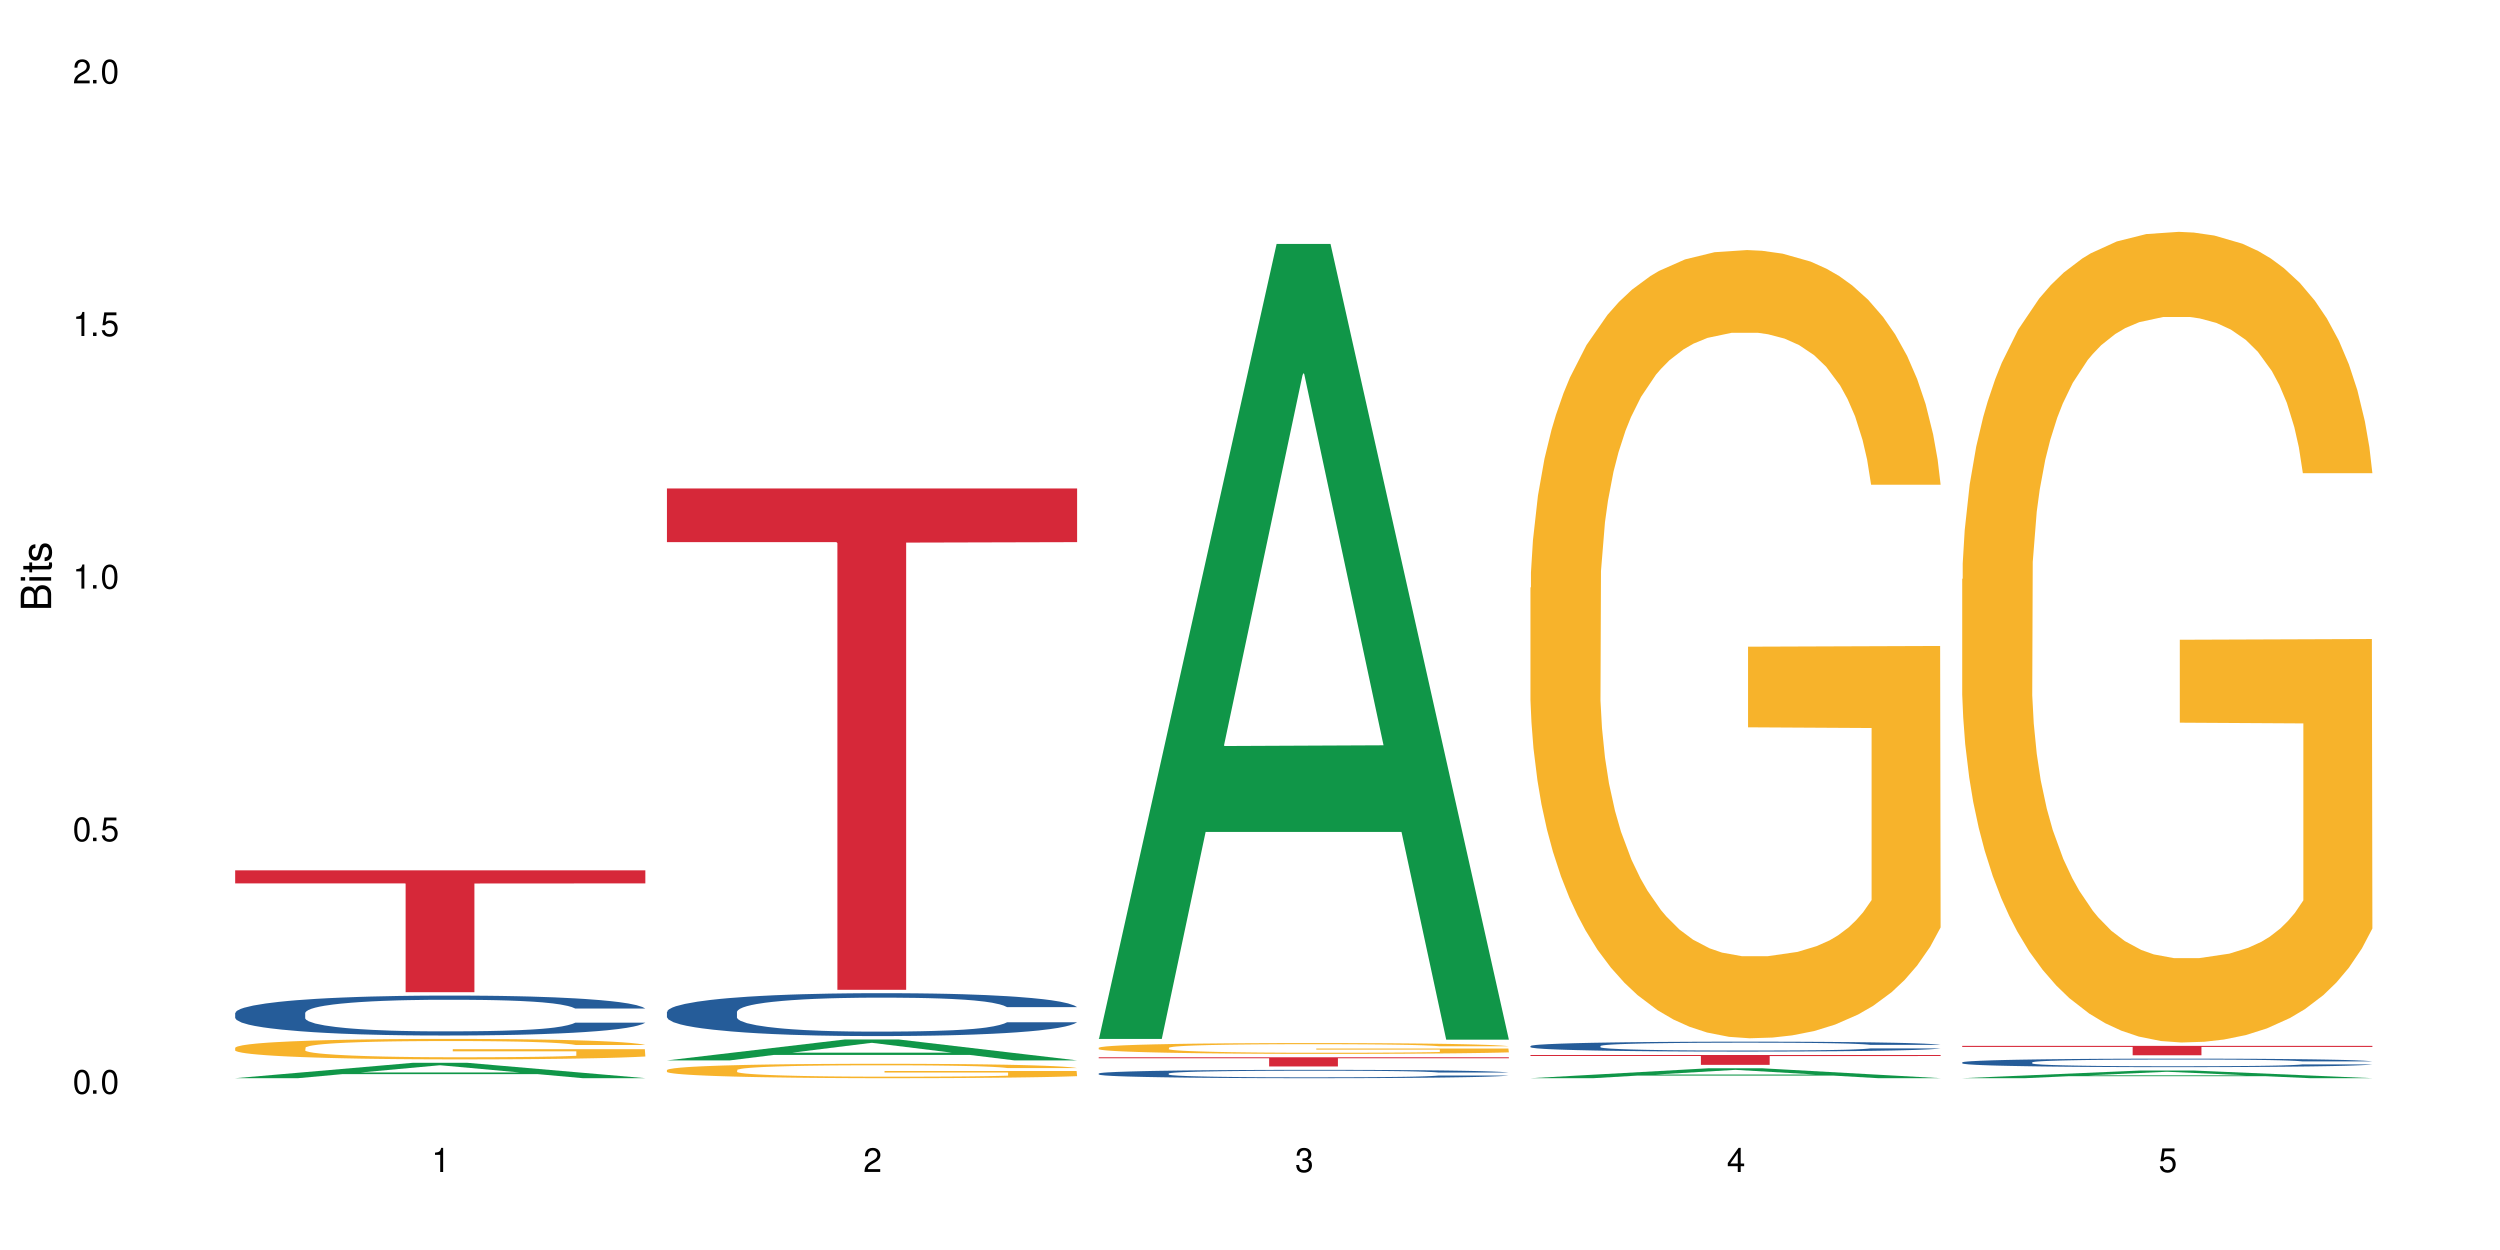
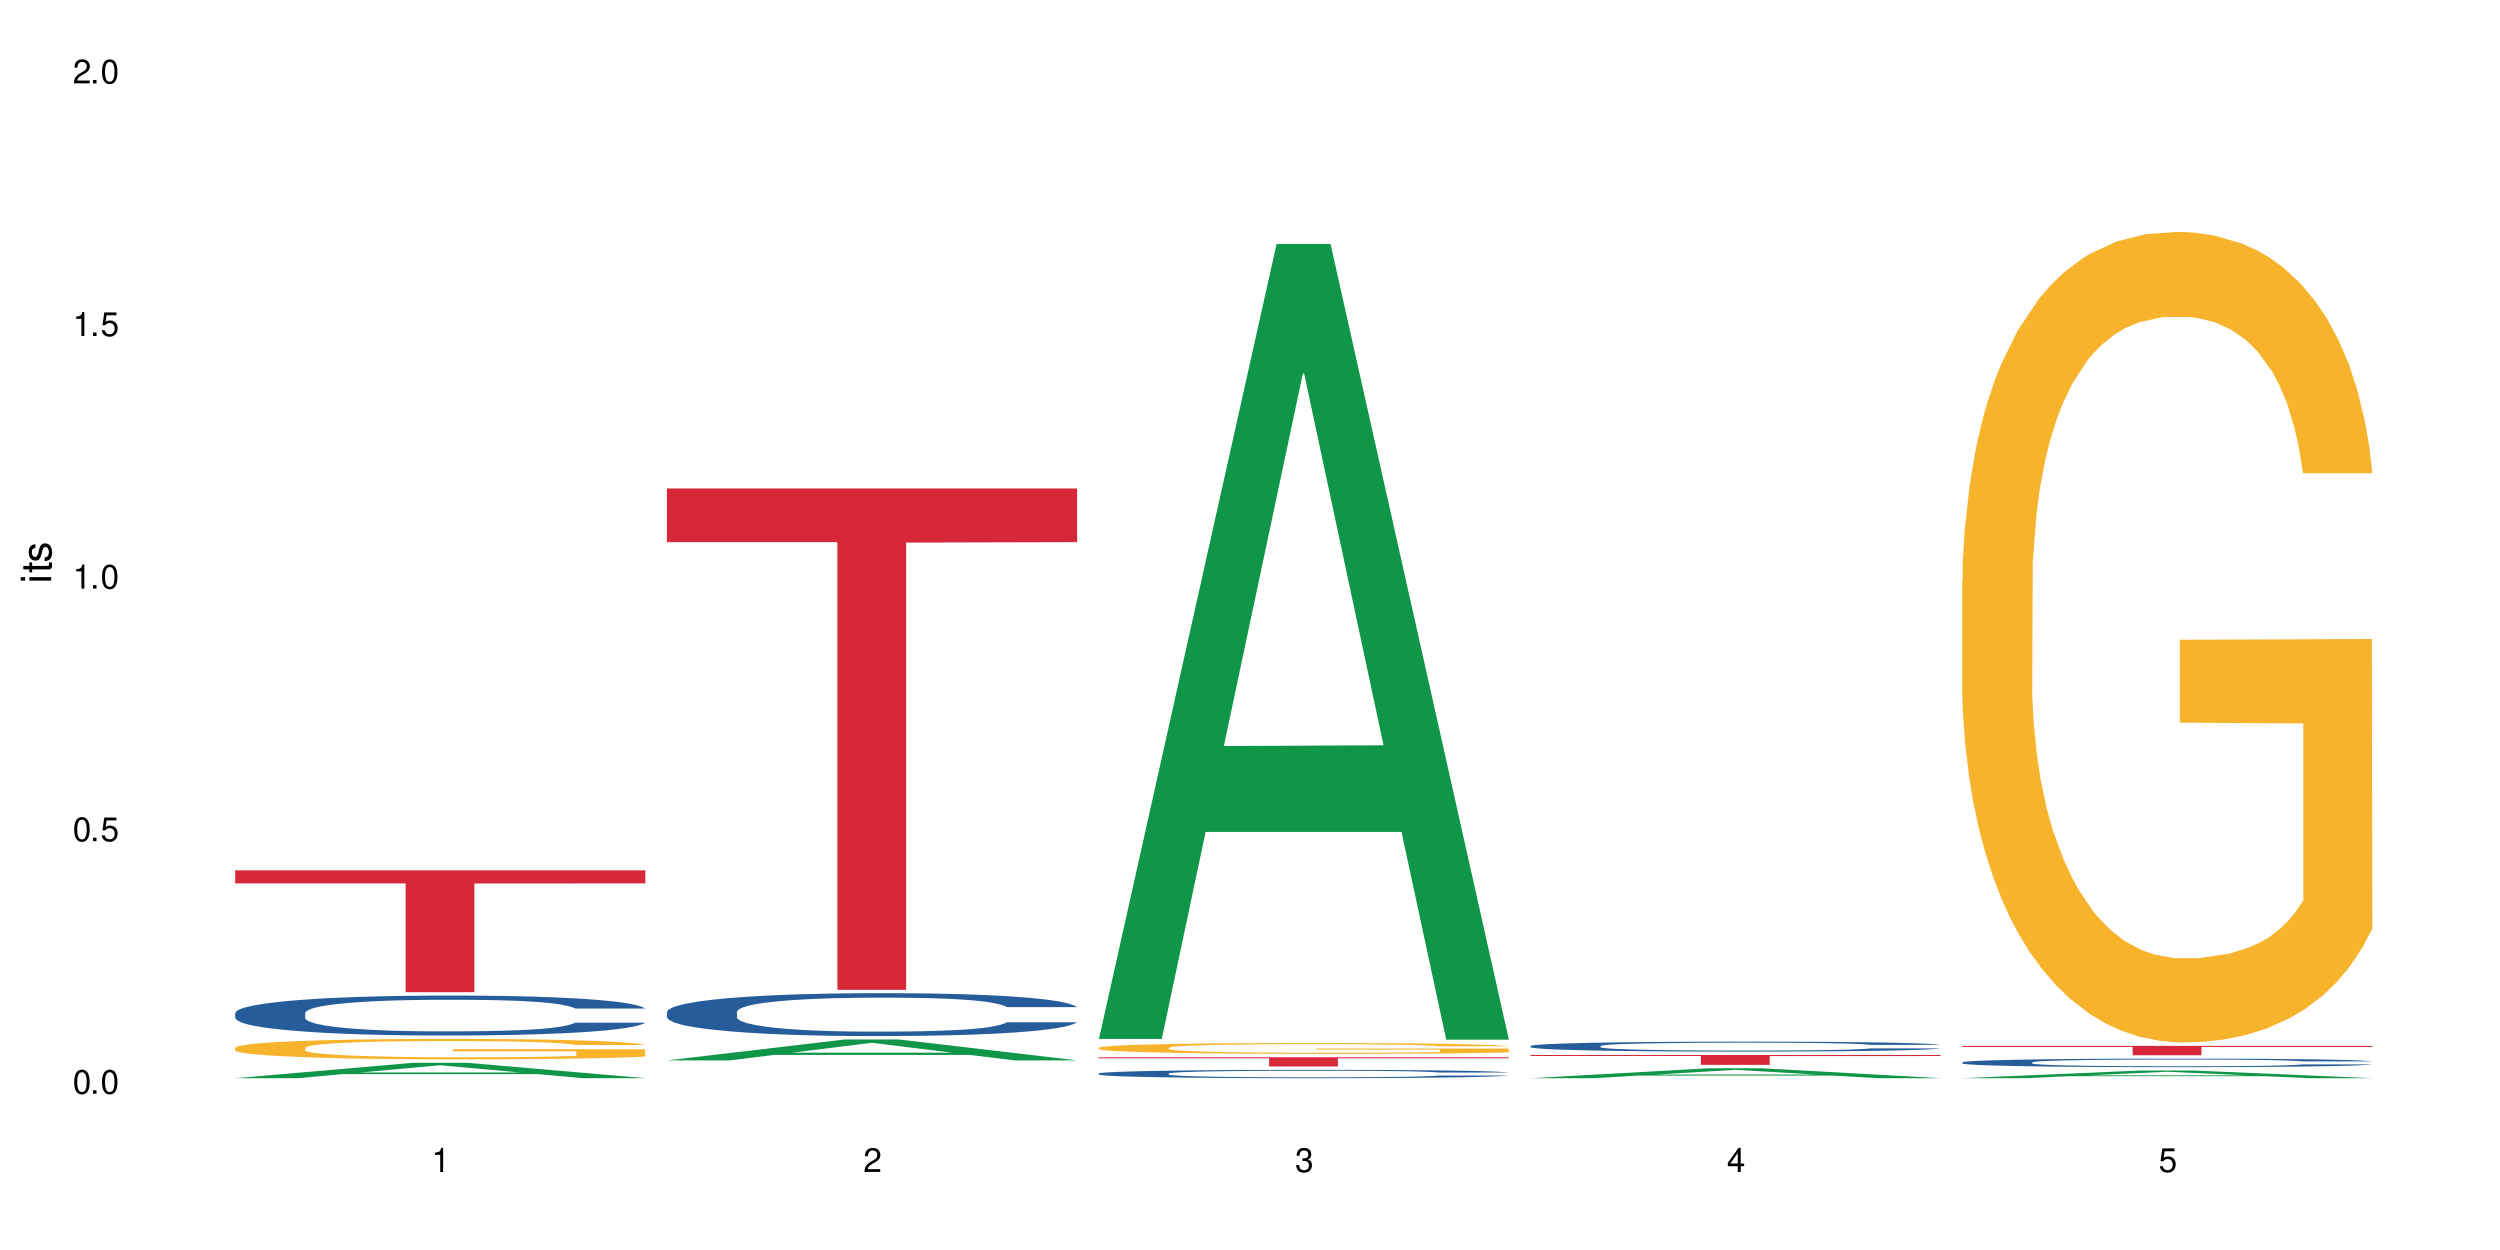
<svg xmlns="http://www.w3.org/2000/svg" xmlns:xlink="http://www.w3.org/1999/xlink" width="720" height="360" viewBox="0 0 720 360">
  <defs>
    <g>
      <g id="glyph-0-0">
</g>
      <g id="glyph-0-1">
        <path d="M 2.641 -6.938 C 2 -6.938 1.422 -6.656 1.078 -6.172 C 0.641 -5.562 0.406 -4.641 0.406 -3.359 C 0.406 -1.016 1.188 0.219 2.641 0.219 C 4.078 0.219 4.859 -1.016 4.859 -3.297 C 4.859 -4.641 4.656 -5.547 4.203 -6.172 C 3.844 -6.656 3.281 -6.938 2.641 -6.938 Z M 2.641 -6.188 C 3.547 -6.188 4 -5.25 4 -3.375 C 4 -1.406 3.562 -0.484 2.625 -0.484 C 1.734 -0.484 1.281 -1.438 1.281 -3.344 C 1.281 -5.25 1.734 -6.188 2.641 -6.188 Z M 2.641 -6.188 " />
      </g>
      <g id="glyph-0-2">
        <path d="M 1.828 -1 L 0.828 -1 L 0.828 0 L 1.828 0 Z M 1.828 -1 " />
      </g>
      <g id="glyph-0-3">
        <path d="M 4.562 -6.797 L 1.062 -6.797 L 0.547 -3.094 L 1.328 -3.094 C 1.719 -3.562 2.047 -3.734 2.578 -3.734 C 3.484 -3.734 4.062 -3.109 4.062 -2.094 C 4.062 -1.125 3.484 -0.531 2.578 -0.531 C 1.828 -0.531 1.375 -0.906 1.188 -1.672 L 0.328 -1.672 C 0.453 -1.109 0.547 -0.844 0.75 -0.594 C 1.125 -0.078 1.828 0.219 2.594 0.219 C 3.969 0.219 4.922 -0.781 4.922 -2.219 C 4.922 -3.562 4.031 -4.484 2.719 -4.484 C 2.25 -4.484 1.859 -4.359 1.469 -4.062 L 1.734 -5.969 L 4.562 -5.969 Z M 4.562 -6.797 " />
      </g>
      <g id="glyph-0-4">
        <path d="M 2.484 -4.938 L 2.484 0 L 3.328 0 L 3.328 -6.938 L 2.766 -6.938 C 2.469 -5.875 2.281 -5.734 0.984 -5.562 L 0.984 -4.938 Z M 2.484 -4.938 " />
      </g>
      <g id="glyph-0-5">
        <path d="M 4.859 -0.828 L 1.281 -0.828 C 1.359 -1.406 1.672 -1.781 2.5 -2.281 L 3.469 -2.828 C 4.406 -3.344 4.906 -4.062 4.906 -4.906 C 4.906 -5.484 4.672 -6.031 4.266 -6.406 C 3.859 -6.766 3.375 -6.938 2.719 -6.938 C 1.859 -6.938 1.219 -6.625 0.844 -6.031 C 0.609 -5.672 0.5 -5.234 0.484 -4.531 L 1.328 -4.531 C 1.359 -5.016 1.406 -5.281 1.531 -5.516 C 1.75 -5.938 2.188 -6.203 2.703 -6.203 C 3.469 -6.203 4.031 -5.641 4.031 -4.891 C 4.031 -4.344 3.719 -3.859 3.125 -3.516 L 2.234 -3 C 0.812 -2.172 0.406 -1.531 0.328 -0.016 L 4.859 -0.016 Z M 4.859 -0.828 " />
      </g>
      <g id="glyph-0-6">
        <path d="M 2.125 -3.188 L 2.578 -3.188 C 3.5 -3.188 3.984 -2.766 3.984 -1.922 C 3.984 -1.062 3.469 -0.531 2.594 -0.531 C 1.656 -0.531 1.203 -1 1.156 -2.016 L 0.312 -2.016 C 0.344 -1.453 0.438 -1.094 0.609 -0.781 C 0.953 -0.109 1.625 0.219 2.547 0.219 C 3.953 0.219 4.859 -0.625 4.859 -1.938 C 4.859 -2.828 4.516 -3.297 3.703 -3.594 C 4.344 -3.844 4.656 -4.328 4.656 -5.031 C 4.656 -6.219 3.875 -6.938 2.578 -6.938 C 1.203 -6.938 0.484 -6.172 0.453 -4.703 L 1.297 -4.703 C 1.312 -5.125 1.344 -5.359 1.453 -5.578 C 1.641 -5.969 2.062 -6.203 2.594 -6.203 C 3.344 -6.203 3.797 -5.75 3.797 -5 C 3.797 -4.516 3.609 -4.219 3.25 -4.047 C 3.016 -3.953 2.703 -3.922 2.125 -3.906 Z M 2.125 -3.188 " />
      </g>
      <g id="glyph-0-7">
        <path d="M 3.141 -1.672 L 3.141 0 L 3.984 0 L 3.984 -1.672 L 4.984 -1.672 L 4.984 -2.438 L 3.984 -2.438 L 3.984 -6.938 L 3.359 -6.938 L 0.266 -2.578 L 0.266 -1.672 Z M 3.141 -2.438 L 1 -2.438 L 3.141 -5.5 Z M 3.141 -2.438 " />
      </g>
      <g id="glyph-1-0">
</g>
      <g id="glyph-1-1">
-         <path d="M 0 -0.953 L 0 -4.891 C 0 -5.719 -0.234 -6.344 -0.734 -6.797 C -1.188 -7.234 -1.812 -7.469 -2.5 -7.469 C -3.547 -7.469 -4.188 -7 -4.625 -5.875 C -4.984 -6.688 -5.625 -7.094 -6.531 -7.094 C -7.172 -7.094 -7.734 -6.859 -8.141 -6.391 C -8.562 -5.922 -8.75 -5.344 -8.75 -4.5 L -8.75 -0.953 Z M -4.984 -2.062 L -7.766 -2.062 L -7.766 -4.219 C -7.766 -4.844 -7.688 -5.203 -7.453 -5.5 C -7.219 -5.812 -6.859 -5.969 -6.375 -5.969 C -5.891 -5.969 -5.531 -5.812 -5.297 -5.5 C -5.062 -5.203 -4.984 -4.844 -4.984 -4.219 Z M -0.984 -2.062 L -4 -2.062 L -4 -4.781 C -4 -5.766 -3.438 -6.359 -2.484 -6.359 C -1.547 -6.359 -0.984 -5.766 -0.984 -4.781 Z M -0.984 -2.062 " />
-       </g>
+         </g>
      <g id="glyph-1-2">
        <path d="M -6.281 -1.797 L -6.281 -0.797 L 0 -0.797 L 0 -1.797 Z M -8.75 -1.797 L -8.75 -0.797 L -7.484 -0.797 L -7.484 -1.797 Z M -8.75 -1.797 " />
      </g>
      <g id="glyph-1-3">
        <path d="M -6.281 -3.047 L -6.281 -2.016 L -8.016 -2.016 L -8.016 -1.016 L -6.281 -1.016 L -6.281 -0.172 L -5.469 -0.172 L -5.469 -1.016 L -0.719 -1.016 C -0.078 -1.016 0.281 -1.453 0.281 -2.234 C 0.281 -2.5 0.25 -2.719 0.188 -3.047 L -0.641 -3.047 C -0.609 -2.906 -0.594 -2.766 -0.594 -2.562 C -0.594 -2.141 -0.719 -2.016 -1.156 -2.016 L -5.469 -2.016 L -5.469 -3.047 Z M -6.281 -3.047 " />
      </g>
      <g id="glyph-1-4">
        <path d="M -4.531 -5.25 C -5.766 -5.25 -6.469 -4.422 -6.469 -2.969 C -6.469 -1.516 -5.719 -0.562 -4.547 -0.562 C -3.562 -0.562 -3.094 -1.062 -2.734 -2.562 L -2.516 -3.484 C -2.344 -4.188 -2.094 -4.469 -1.641 -4.469 C -1.047 -4.469 -0.641 -3.875 -0.641 -3 C -0.641 -2.453 -0.797 -2 -1.062 -1.75 C -1.25 -1.594 -1.422 -1.531 -1.875 -1.469 L -1.875 -0.406 C -0.422 -0.453 0.281 -1.266 0.281 -2.922 C 0.281 -4.5 -0.5 -5.516 -1.719 -5.516 C -2.656 -5.516 -3.172 -4.984 -3.469 -3.734 L -3.703 -2.766 C -3.891 -1.953 -4.156 -1.609 -4.594 -1.609 C -5.188 -1.609 -5.547 -2.125 -5.547 -2.938 C -5.547 -3.75 -5.203 -4.172 -4.531 -4.203 Z M -4.531 -5.25 " />
      </g>
    </g>
  </defs>
  <rect x="-72" y="-36" width="864" height="432" fill="rgb(100%, 100%, 100%)" fill-opacity="1" />
  <path fill-rule="nonzero" fill="rgb(6.275%, 58.824%, 28.235%)" fill-opacity="1" d="M 67.73 310.512 L 67.855 310.508 L 118.973 306.082 L 134.496 306.082 L 185.859 310.516 L 167.812 310.516 L 154.941 309.359 L 98.523 309.359 L 85.906 310.512 L 67.73 310.512 L 103.953 308.879 L 149.766 308.875 L 126.922 306.805 L 126.668 306.801 L 126.418 306.816 L 103.824 308.875 L 103.953 308.879 Z M 67.73 310.512 " />
  <path fill-rule="nonzero" fill="rgb(14.51%, 36.078%, 60%)" fill-opacity="1" d="M 67.73 291.734 L 67.875 291.727 L 67.875 291.473 L 68.309 291.074 L 69.316 290.57 L 70.324 290.223 L 72.918 289.602 L 76.52 289.004 L 80.266 288.543 L 83 288.27 L 85.449 288.059 L 91.07 287.668 L 94.672 287.469 L 98.559 287.293 L 103.312 287.113 L 106.77 287.008 L 114.551 286.84 L 120.312 286.766 L 124.777 286.734 L 134.43 286.734 L 140.191 286.777 L 144.371 286.828 L 148.98 286.914 L 152.871 287.008 L 159.641 287.238 L 165.691 287.535 L 168.43 287.703 L 172.75 288.027 L 176.062 288.344 L 178.367 288.617 L 180.961 289.004 L 183.266 289.477 L 184.996 290.012 L 185.859 290.465 L 165.691 290.465 L 164.684 290.043 L 163.531 289.719 L 161.371 289.289 L 159.211 288.984 L 156.184 288.68 L 153.445 288.48 L 149.699 288.277 L 146.387 288.152 L 142.93 288.059 L 139.617 287.996 L 133.277 287.934 L 125.93 287.934 L 123.195 287.953 L 117.574 288.039 L 114.551 288.109 L 110.23 288.258 L 107.203 288.395 L 103.602 288.605 L 101.152 288.785 L 98.129 289.055 L 95.965 289.297 L 93.52 289.645 L 92.078 289.906 L 90.781 290.203 L 89.629 290.547 L 88.766 290.918 L 88.188 291.305 L 87.898 291.684 L 87.898 293.312 L 88.188 293.691 L 88.906 294.129 L 90.781 294.773 L 93.52 295.328 L 96.688 295.77 L 99.711 296.086 L 101.441 296.23 L 103.746 296.398 L 107.348 296.609 L 112.535 296.82 L 115.559 296.902 L 120.168 296.988 L 124.922 297.031 L 131.262 297.031 L 136.879 296.988 L 140.625 296.938 L 144.516 296.852 L 149.844 296.672 L 153.16 296.504 L 156.039 296.305 L 158.199 296.105 L 159.641 295.938 L 161.801 295.613 L 163.531 295.254 L 164.828 294.887 L 165.691 294.531 L 185.859 294.531 L 184.996 294.949 L 183.699 295.359 L 182.402 295.664 L 180.387 296.031 L 178.082 296.359 L 174.77 296.727 L 172.031 296.969 L 168.43 297.23 L 165.117 297.43 L 161.516 297.609 L 156.184 297.816 L 152.727 297.922 L 148.98 298.02 L 144.516 298.102 L 138.898 298.176 L 132.848 298.219 L 127.227 298.227 L 121.176 298.207 L 116.711 298.164 L 110.805 298.07 L 103.457 297.883 L 98.129 297.684 L 93.949 297.48 L 90.348 297.273 L 86.316 296.988 L 81.129 296.527 L 77.961 296.168 L 75.797 295.875 L 73.348 295.465 L 71.621 295.098 L 69.605 294.508 L 68.164 293.762 L 67.73 293.184 Z M 67.73 291.734 " />
  <path fill-rule="nonzero" fill="rgb(96.863%, 70.196%, 16.863%)" fill-opacity="1" d="M 67.73 301.73 L 67.875 301.727 L 67.875 301.617 L 68.453 301.375 L 69.891 301.043 L 71.766 300.77 L 73.781 300.555 L 75.078 300.441 L 77.238 300.277 L 79.113 300.16 L 83.867 299.918 L 89.918 299.691 L 93.23 299.594 L 96.977 299.504 L 102.305 299.402 L 104.754 299.363 L 112.246 299.277 L 120.746 299.223 L 130.109 299.207 L 134.43 299.211 L 140.336 299.234 L 148.406 299.293 L 153.016 299.348 L 156.617 299.402 L 160.363 299.469 L 164.973 299.578 L 169.293 299.707 L 172.75 299.836 L 176.207 300 L 179.09 300.172 L 181.539 300.359 L 183.699 300.586 L 184.996 300.773 L 185.859 300.961 L 165.836 300.961 L 164.684 300.773 L 163.387 300.629 L 161.227 300.449 L 159.066 300.32 L 156.902 300.219 L 152.871 300.078 L 149.414 299.992 L 145.09 299.918 L 140.914 299.871 L 136.16 299.836 L 133.277 299.824 L 125.645 299.824 L 118.727 299.863 L 114.695 299.906 L 111.812 299.949 L 107.781 300.031 L 105.332 300.094 L 103.891 300.137 L 99.566 300.305 L 96.688 300.457 L 95.102 300.559 L 93.086 300.719 L 91.645 300.867 L 90.059 301.082 L 89.195 301.242 L 88.043 301.609 L 87.898 302.578 L 88.332 302.781 L 89.195 303.004 L 90.348 303.195 L 92.078 303.402 L 93.805 303.559 L 96.832 303.766 L 99.426 303.906 L 101.441 304 L 105.332 304.145 L 106.914 304.191 L 110.66 304.289 L 114.551 304.363 L 119.305 304.43 L 122.906 304.461 L 128.668 304.488 L 136.016 304.488 L 144.66 304.457 L 150.133 304.414 L 153.879 304.371 L 156.328 304.332 L 159.352 304.273 L 161.516 304.219 L 163.531 304.16 L 165.98 304.07 L 165.98 302.781 L 130.398 302.777 L 130.398 302.172 L 185.715 302.168 L 185.859 304.273 L 182.836 304.418 L 179.09 304.559 L 175.488 304.668 L 171.742 304.758 L 166.414 304.859 L 162.09 304.926 L 155.465 305 L 149.414 305.051 L 143.074 305.082 L 137.457 305.098 L 130.828 305.102 L 124.922 305.094 L 118.586 305.059 L 113.543 305.016 L 108.934 304.961 L 104.32 304.895 L 98.559 304.781 L 94.812 304.688 L 90.926 304.574 L 87.035 304.441 L 83.578 304.297 L 81.273 304.184 L 78.969 304.055 L 76.52 303.891 L 74.215 303.707 L 72.484 303.543 L 70.898 303.352 L 69.746 303.176 L 68.594 302.934 L 68.02 302.738 L 67.73 302.57 Z M 67.73 301.73 " />
  <path fill-rule="nonzero" fill="rgb(83.922%, 15.686%, 22.353%)" fill-opacity="1" d="M 67.73 250.656 L 185.859 250.656 L 185.859 254.414 L 136.629 254.449 L 136.629 285.758 L 116.82 285.758 L 116.82 254.48 L 116.531 254.414 L 67.73 254.414 Z M 67.73 250.656 " />
  <path fill-rule="nonzero" fill="rgb(6.275%, 58.824%, 28.235%)" fill-opacity="1" d="M 192.078 305.387 L 192.203 305.383 L 243.316 299.367 L 258.84 299.367 L 310.207 305.395 L 292.16 305.395 L 279.285 303.82 L 222.871 303.82 L 210.25 305.387 L 192.078 305.387 L 228.297 303.168 L 274.113 303.164 L 251.27 300.352 L 251.016 300.348 L 250.762 300.363 L 228.172 303.164 L 228.297 303.168 Z M 192.078 305.387 " />
  <path fill-rule="nonzero" fill="rgb(14.51%, 36.078%, 60%)" fill-opacity="1" d="M 192.078 291.414 L 192.223 291.402 L 192.223 291.133 L 192.652 290.703 L 193.664 290.164 L 194.672 289.789 L 197.266 289.125 L 200.863 288.48 L 204.609 287.984 L 207.348 287.691 L 209.797 287.465 L 215.414 287.047 L 219.016 286.836 L 222.906 286.641 L 227.66 286.449 L 231.117 286.336 L 238.898 286.156 L 244.66 286.078 L 249.125 286.043 L 258.777 286.043 L 264.539 286.09 L 268.719 286.145 L 273.328 286.234 L 277.219 286.336 L 283.988 286.586 L 290.039 286.902 L 292.777 287.082 L 297.098 287.434 L 300.41 287.77 L 302.715 288.062 L 305.309 288.48 L 307.613 288.988 L 309.344 289.566 L 310.207 290.051 L 290.039 290.051 L 289.031 289.598 L 287.879 289.25 L 285.715 288.785 L 283.555 288.461 L 280.531 288.133 L 277.793 287.918 L 274.047 287.703 L 270.734 287.566 L 267.277 287.465 L 263.965 287.398 L 257.625 287.332 L 250.277 287.332 L 247.539 287.352 L 241.922 287.445 L 238.898 287.523 L 234.574 287.68 L 231.551 287.828 L 227.949 288.055 L 225.5 288.246 L 222.473 288.539 L 220.312 288.797 L 217.863 289.172 L 216.422 289.453 L 215.129 289.77 L 213.977 290.141 L 213.109 290.535 L 212.535 290.953 L 212.246 291.359 L 212.246 293.109 L 212.535 293.516 L 213.254 293.988 L 215.129 294.676 L 217.863 295.273 L 221.035 295.75 L 224.059 296.086 L 225.789 296.246 L 228.094 296.426 L 231.695 296.652 L 236.879 296.879 L 239.906 296.969 L 244.516 297.059 L 249.27 297.102 L 255.609 297.102 L 261.227 297.059 L 264.973 297 L 268.863 296.91 L 274.191 296.719 L 277.504 296.539 L 280.387 296.324 L 282.547 296.109 L 283.988 295.93 L 286.148 295.578 L 287.879 295.195 L 289.176 294.801 L 290.039 294.418 L 310.207 294.418 L 309.344 294.867 L 308.047 295.309 L 306.75 295.637 L 304.734 296.031 L 302.426 296.379 L 299.113 296.777 L 296.379 297.035 L 292.777 297.316 L 289.461 297.531 L 285.859 297.723 L 280.531 297.949 L 277.074 298.062 L 273.328 298.164 L 268.863 298.254 L 263.242 298.332 L 257.191 298.379 L 251.574 298.391 L 245.523 298.367 L 241.059 298.32 L 235.152 298.219 L 227.805 298.016 L 222.473 297.801 L 218.297 297.59 L 214.695 297.363 L 210.66 297.059 L 205.477 296.562 L 202.305 296.176 L 200.145 295.863 L 197.695 295.422 L 195.969 295.027 L 193.949 294.395 L 192.508 293.594 L 192.078 292.973 Z M 192.078 291.414 " />
-   <path fill-rule="nonzero" fill="rgb(96.863%, 70.196%, 16.863%)" fill-opacity="1" d="M 192.078 308.148 L 192.223 308.145 L 192.223 308.066 L 192.797 307.898 L 194.238 307.664 L 196.109 307.469 L 198.129 307.316 L 199.426 307.238 L 201.586 307.125 L 203.457 307.043 L 208.211 306.871 L 214.262 306.711 L 217.578 306.645 L 221.32 306.578 L 226.652 306.508 L 229.102 306.48 L 236.594 306.422 L 245.09 306.383 L 254.457 306.371 L 258.777 306.375 L 264.684 306.391 L 272.75 306.434 L 277.359 306.469 L 280.961 306.508 L 284.707 306.559 L 289.316 306.633 L 293.641 306.723 L 297.098 306.816 L 300.555 306.93 L 303.438 307.051 L 305.887 307.184 L 308.047 307.34 L 309.344 307.473 L 310.207 307.605 L 290.184 307.605 L 289.031 307.473 L 287.734 307.371 L 285.574 307.246 L 283.41 307.156 L 281.25 307.082 L 277.219 306.984 L 273.758 306.926 L 269.438 306.871 L 265.262 306.836 L 260.508 306.816 L 257.625 306.809 L 249.988 306.809 L 243.074 306.832 L 239.043 306.863 L 236.16 306.895 L 232.125 306.949 L 229.676 306.996 L 228.238 307.027 L 223.914 307.145 L 221.035 307.25 L 219.449 307.32 L 217.434 307.438 L 215.992 307.539 L 214.406 307.688 L 213.543 307.805 L 212.391 308.059 L 212.246 308.742 L 212.68 308.887 L 213.543 309.039 L 214.695 309.176 L 216.422 309.32 L 218.152 309.43 L 221.176 309.578 L 223.77 309.676 L 225.789 309.742 L 229.676 309.844 L 231.262 309.879 L 235.008 309.945 L 238.898 310 L 243.652 310.043 L 247.254 310.066 L 253.016 310.086 L 260.363 310.086 L 269.004 310.062 L 274.48 310.031 L 278.227 310.004 L 280.676 309.977 L 283.699 309.934 L 285.859 309.898 L 287.879 309.855 L 290.328 309.789 L 290.328 308.887 L 254.742 308.883 L 254.742 308.457 L 310.062 308.453 L 310.207 309.934 L 307.18 310.035 L 303.438 310.137 L 299.836 310.211 L 296.09 310.273 L 290.758 310.348 L 286.438 310.391 L 279.809 310.445 L 273.758 310.48 L 267.422 310.504 L 261.801 310.512 L 255.176 310.516 L 249.27 310.512 L 242.93 310.488 L 237.887 310.457 L 233.277 310.418 L 228.668 310.371 L 222.906 310.289 L 219.16 310.227 L 215.27 310.145 L 211.383 310.051 L 207.926 309.949 L 205.621 309.871 L 203.312 309.777 L 200.863 309.664 L 198.559 309.535 L 196.832 309.418 L 195.246 309.285 L 194.094 309.16 L 192.941 308.992 L 192.367 308.855 L 192.078 308.738 Z M 192.078 308.148 " />
  <path fill-rule="nonzero" fill="rgb(83.922%, 15.686%, 22.353%)" fill-opacity="1" d="M 192.078 140.676 L 310.207 140.676 L 310.207 156.133 L 260.973 156.27 L 260.973 285.066 L 241.168 285.066 L 241.168 156.402 L 240.879 156.133 L 192.078 156.133 Z M 192.078 140.676 " />
  <path fill-rule="nonzero" fill="rgb(6.275%, 58.824%, 28.235%)" fill-opacity="1" d="M 316.426 299.207 L 316.551 298.988 L 367.664 70.258 L 383.188 70.258 L 434.555 299.422 L 416.508 299.422 L 403.633 239.602 L 347.219 239.602 L 334.598 299.207 L 316.426 299.207 L 352.645 214.855 L 398.457 214.641 L 375.613 107.699 L 375.363 107.484 L 375.109 108.129 L 352.52 214.641 L 352.645 214.855 Z M 316.426 299.207 " />
  <path fill-rule="nonzero" fill="rgb(14.51%, 36.078%, 60%)" fill-opacity="1" d="M 316.426 309.164 L 316.566 309.16 L 316.566 309.109 L 317 309.023 L 318.008 308.918 L 319.016 308.848 L 321.609 308.719 L 325.211 308.594 L 328.957 308.496 L 331.695 308.438 L 334.145 308.395 L 339.762 308.312 L 343.363 308.273 L 347.254 308.234 L 352.008 308.199 L 355.465 308.176 L 363.242 308.141 L 369.008 308.125 L 373.473 308.117 L 383.125 308.117 L 388.887 308.129 L 393.062 308.141 L 397.676 308.156 L 401.562 308.176 L 408.336 308.223 L 414.387 308.285 L 417.121 308.32 L 421.445 308.387 L 424.758 308.453 L 427.062 308.512 L 429.656 308.594 L 431.961 308.691 L 433.688 308.805 L 434.555 308.898 L 414.387 308.898 L 413.375 308.809 L 412.223 308.742 L 410.062 308.652 L 407.902 308.59 L 404.879 308.523 L 402.141 308.484 L 398.395 308.441 L 395.082 308.414 L 391.625 308.395 L 388.309 308.383 L 381.973 308.367 L 374.625 308.367 L 371.887 308.375 L 366.27 308.391 L 363.242 308.406 L 358.922 308.438 L 355.898 308.465 L 352.297 308.508 L 349.848 308.547 L 346.82 308.602 L 344.66 308.652 L 342.211 308.727 L 340.77 308.781 L 339.473 308.844 L 338.32 308.914 L 337.457 308.992 L 336.879 309.074 L 336.594 309.152 L 336.594 309.492 L 336.879 309.57 L 337.602 309.664 L 339.473 309.797 L 342.211 309.914 L 345.379 310.004 L 348.406 310.07 L 350.133 310.102 L 352.438 310.137 L 356.039 310.18 L 361.227 310.223 L 364.254 310.242 L 368.863 310.258 L 373.617 310.266 L 379.953 310.266 L 385.574 310.258 L 389.32 310.246 L 393.207 310.23 L 398.539 310.191 L 401.852 310.156 L 404.734 310.117 L 406.895 310.074 L 408.336 310.039 L 410.496 309.973 L 412.223 309.898 L 413.52 309.82 L 414.387 309.746 L 434.555 309.746 L 433.688 309.832 L 432.391 309.918 L 431.098 309.984 L 429.078 310.059 L 426.773 310.129 L 423.461 310.203 L 420.723 310.254 L 417.121 310.309 L 413.809 310.352 L 410.207 310.387 L 404.879 310.434 L 401.418 310.453 L 397.676 310.473 L 393.207 310.492 L 387.59 310.508 L 381.539 310.516 L 375.922 310.516 L 369.871 310.512 L 365.406 310.504 L 359.5 310.484 L 352.152 310.445 L 346.82 310.402 L 342.645 310.363 L 339.043 310.316 L 335.008 310.258 L 329.82 310.164 L 326.652 310.086 L 324.492 310.027 L 322.043 309.941 L 320.312 309.863 L 318.297 309.742 L 316.855 309.586 L 316.426 309.465 Z M 316.426 309.164 " />
  <path fill-rule="nonzero" fill="rgb(96.863%, 70.196%, 16.863%)" fill-opacity="1" d="M 316.426 301.738 L 316.566 301.734 L 316.566 301.676 L 317.145 301.547 L 318.586 301.371 L 320.457 301.227 L 322.477 301.113 L 323.77 301.051 L 325.934 300.969 L 327.805 300.902 L 332.559 300.777 L 338.609 300.656 L 341.922 300.605 L 345.668 300.555 L 351 300.504 L 353.449 300.48 L 360.938 300.438 L 369.438 300.406 L 378.801 300.398 L 383.125 300.402 L 389.031 300.414 L 397.098 300.445 L 401.707 300.473 L 405.309 300.504 L 409.055 300.539 L 413.664 300.598 L 417.988 300.664 L 421.445 300.734 L 424.902 300.82 L 427.781 300.91 L 430.23 301.008 L 432.391 301.129 L 433.688 301.23 L 434.555 301.328 L 414.527 301.328 L 413.375 301.23 L 412.078 301.152 L 409.918 301.059 L 407.758 300.988 L 405.598 300.934 L 401.562 300.863 L 398.105 300.816 L 393.785 300.777 L 389.605 300.75 L 384.852 300.734 L 381.973 300.727 L 374.336 300.727 L 367.422 300.746 L 363.387 300.77 L 360.508 300.793 L 356.473 300.836 L 354.023 300.871 L 352.582 300.895 L 348.262 300.98 L 345.379 301.062 L 343.797 301.113 L 341.777 301.199 L 340.34 301.277 L 338.754 301.391 L 337.891 301.477 L 336.738 301.672 L 336.594 302.184 L 337.023 302.293 L 337.891 302.41 L 339.043 302.512 L 340.77 302.621 L 342.5 302.703 L 345.523 302.812 L 348.117 302.887 L 350.133 302.938 L 354.023 303.016 L 355.609 303.039 L 359.355 303.09 L 363.242 303.133 L 367.996 303.164 L 371.598 303.184 L 377.363 303.195 L 384.707 303.195 L 393.352 303.18 L 398.828 303.156 L 402.57 303.133 L 405.02 303.113 L 408.047 303.082 L 410.207 303.055 L 412.223 303.023 L 414.672 302.973 L 414.672 302.293 L 379.09 302.289 L 379.09 301.969 L 434.41 301.969 L 434.555 303.082 L 431.527 303.16 L 427.781 303.234 L 424.18 303.289 L 420.434 303.34 L 415.105 303.395 L 410.785 303.426 L 404.156 303.469 L 398.105 303.492 L 391.77 303.512 L 386.148 303.52 L 379.523 303.523 L 373.617 303.516 L 367.277 303.5 L 362.234 303.477 L 357.625 303.449 L 353.016 303.41 L 347.254 303.352 L 343.508 303.301 L 339.617 303.242 L 335.727 303.172 L 332.27 303.094 L 329.965 303.035 L 327.66 302.965 L 325.211 302.879 L 322.906 302.781 L 321.18 302.695 L 319.594 302.594 L 318.441 302.5 L 317.289 302.371 L 316.711 302.27 L 316.426 302.18 Z M 316.426 301.738 " />
  <path fill-rule="nonzero" fill="rgb(83.922%, 15.686%, 22.353%)" fill-opacity="1" d="M 316.426 304.5 L 434.555 304.5 L 434.555 304.781 L 385.32 304.785 L 385.32 307.141 L 365.512 307.141 L 365.512 304.789 L 365.227 304.781 L 316.426 304.781 Z M 316.426 304.5 " />
  <path fill-rule="nonzero" fill="rgb(6.275%, 58.824%, 28.235%)" fill-opacity="1" d="M 440.77 310.516 L 440.898 310.512 L 492.012 307.664 L 507.535 307.664 L 558.898 310.516 L 540.852 310.516 L 527.98 309.773 L 471.566 309.773 L 458.945 310.516 L 440.77 310.516 L 476.992 309.465 L 522.805 309.461 L 499.961 308.129 L 499.711 308.129 L 499.457 308.137 L 476.867 309.461 L 476.992 309.465 Z M 440.77 310.516 " />
  <path fill-rule="nonzero" fill="rgb(14.51%, 36.078%, 60%)" fill-opacity="1" d="M 440.77 301.242 L 440.914 301.238 L 440.914 301.176 L 441.348 301.078 L 442.355 300.953 L 443.363 300.867 L 445.957 300.715 L 449.559 300.566 L 453.305 300.449 L 456.043 300.383 L 458.488 300.328 L 464.109 300.234 L 467.711 300.184 L 471.602 300.141 L 476.355 300.094 L 479.812 300.07 L 487.59 300.027 L 493.352 300.008 L 497.82 300 L 507.469 300 L 513.234 300.012 L 517.41 300.023 L 522.02 300.047 L 525.91 300.07 L 532.68 300.125 L 538.73 300.199 L 541.469 300.242 L 545.789 300.32 L 549.105 300.398 L 551.41 300.469 L 554.004 300.566 L 556.309 300.684 L 558.035 300.816 L 558.898 300.926 L 538.73 300.926 L 537.723 300.824 L 536.57 300.742 L 534.41 300.637 L 532.25 300.559 L 529.223 300.484 L 526.488 300.434 L 522.742 300.383 L 519.426 300.352 L 515.969 300.328 L 512.656 300.312 L 506.316 300.297 L 498.973 300.297 L 496.234 300.305 L 490.617 300.324 L 487.59 300.344 L 483.27 300.379 L 480.242 300.414 L 476.641 300.465 L 474.191 300.508 L 471.168 300.578 L 469.008 300.637 L 466.559 300.723 L 465.117 300.789 L 463.82 300.863 L 462.668 300.949 L 461.805 301.039 L 461.227 301.137 L 460.938 301.23 L 460.938 301.633 L 461.227 301.727 L 461.949 301.836 L 463.82 301.996 L 466.559 302.133 L 469.727 302.242 L 472.754 302.32 L 474.48 302.359 L 476.785 302.398 L 480.387 302.453 L 485.574 302.504 L 488.598 302.527 L 493.207 302.547 L 497.961 302.559 L 504.301 302.559 L 509.918 302.547 L 513.664 302.535 L 517.555 302.512 L 522.887 302.469 L 526.199 302.426 L 529.078 302.375 L 531.242 302.328 L 532.68 302.285 L 534.844 302.203 L 536.57 302.117 L 537.867 302.023 L 538.73 301.938 L 558.898 301.938 L 558.035 302.039 L 556.738 302.141 L 555.441 302.219 L 553.426 302.309 L 551.121 302.391 L 547.809 302.48 L 545.07 302.543 L 541.469 302.605 L 538.156 302.656 L 534.555 302.699 L 529.223 302.754 L 525.766 302.777 L 522.02 302.801 L 517.555 302.824 L 511.938 302.84 L 505.887 302.852 L 500.266 302.855 L 494.219 302.848 L 489.75 302.84 L 483.844 302.816 L 476.496 302.77 L 471.168 302.719 L 466.988 302.668 L 463.387 302.617 L 459.355 302.547 L 454.168 302.43 L 451 302.344 L 448.84 302.27 L 446.391 302.168 L 444.66 302.078 L 442.645 301.93 L 441.203 301.746 L 440.77 301.602 Z M 440.77 301.242 " />
-   <path fill-rule="nonzero" fill="rgb(96.863%, 70.196%, 16.863%)" fill-opacity="1" d="M 440.77 169.246 L 440.914 169.039 L 440.914 164.891 L 441.492 155.562 L 442.934 142.711 L 444.805 132.137 L 446.82 123.844 L 448.117 119.492 L 450.277 113.27 L 452.152 108.711 L 456.906 99.383 L 462.957 90.676 L 466.27 86.941 L 470.016 83.418 L 475.344 79.48 L 477.793 78.027 L 485.285 74.711 L 493.785 72.637 L 503.148 72.016 L 507.469 72.223 L 513.379 73.051 L 521.445 75.332 L 526.055 77.406 L 529.656 79.48 L 533.402 82.176 L 538.012 86.32 L 542.332 91.297 L 545.789 96.27 L 549.246 102.492 L 552.129 109.125 L 554.578 116.379 L 556.738 125.086 L 558.035 132.344 L 558.898 139.598 L 538.875 139.598 L 537.723 132.344 L 536.426 126.746 L 534.266 119.906 L 532.105 114.93 L 529.945 110.992 L 525.91 105.602 L 522.453 102.285 L 518.133 99.383 L 513.953 97.516 L 509.199 96.27 L 506.316 95.855 L 498.684 95.855 L 491.77 97.309 L 487.734 98.965 L 484.852 100.625 L 480.82 103.734 L 478.371 106.223 L 476.93 107.879 L 472.609 114.309 L 469.727 120.113 L 468.141 124.051 L 466.125 130.27 L 464.684 135.867 L 463.102 144.16 L 462.234 150.379 L 461.082 164.477 L 460.938 201.793 L 461.371 209.672 L 462.234 218.172 L 463.387 225.633 L 465.117 233.512 L 466.844 239.523 L 469.871 247.609 L 472.465 253 L 474.48 256.523 L 478.371 262.121 L 479.957 263.988 L 483.699 267.719 L 487.59 270.621 L 492.344 273.109 L 495.945 274.352 L 501.707 275.391 L 509.055 275.391 L 517.699 274.145 L 523.172 272.488 L 526.918 270.828 L 529.367 269.375 L 532.395 267.098 L 534.555 265.023 L 536.57 262.742 L 539.02 259.219 L 539.02 209.672 L 503.438 209.465 L 503.438 186.246 L 558.758 186.039 L 558.898 267.098 L 555.875 272.695 L 552.129 278.082 L 548.527 282.23 L 544.781 285.754 L 539.453 289.691 L 535.129 292.18 L 528.504 295.082 L 522.453 296.949 L 516.113 298.191 L 510.496 298.816 L 503.867 299.023 L 497.961 298.609 L 491.625 297.363 L 486.582 295.707 L 481.973 293.633 L 477.363 290.938 L 471.602 286.582 L 467.855 283.059 L 463.965 278.707 L 460.074 273.523 L 456.617 267.926 L 454.312 263.57 L 452.008 258.598 L 449.559 252.379 L 447.254 245.328 L 445.523 238.902 L 443.941 231.645 L 442.789 224.805 L 441.637 215.477 L 441.059 208.012 L 440.77 201.586 Z M 440.77 169.246 " />
  <path fill-rule="nonzero" fill="rgb(83.922%, 15.686%, 22.353%)" fill-opacity="1" d="M 440.77 303.832 L 558.898 303.832 L 558.898 304.137 L 509.668 304.141 L 509.668 306.688 L 489.859 306.688 L 489.859 304.145 L 489.574 304.137 L 440.77 304.137 Z M 440.77 303.832 " />
  <path fill-rule="nonzero" fill="rgb(6.275%, 58.824%, 28.235%)" fill-opacity="1" d="M 565.117 310.516 L 565.242 310.512 L 616.355 308.316 L 631.879 308.316 L 683.246 310.516 L 665.199 310.516 L 652.324 309.941 L 595.91 309.941 L 583.293 310.516 L 565.117 310.516 L 601.34 309.703 L 647.152 309.703 L 624.309 308.676 L 624.055 308.672 L 623.805 308.68 L 601.211 309.703 L 601.34 309.703 Z M 565.117 310.516 " />
-   <path fill-rule="nonzero" fill="rgb(14.51%, 36.078%, 60%)" fill-opacity="1" d="M 565.117 305.953 L 565.262 305.953 L 565.262 305.898 L 565.695 305.812 L 566.703 305.707 L 567.711 305.633 L 570.305 305.5 L 573.906 305.371 L 577.652 305.273 L 580.387 305.215 L 582.836 305.172 L 588.457 305.086 L 592.055 305.047 L 595.945 305.008 L 600.699 304.969 L 604.156 304.945 L 611.938 304.91 L 617.699 304.895 L 622.164 304.891 L 631.816 304.891 L 637.578 304.898 L 641.758 304.91 L 646.367 304.926 L 650.258 304.945 L 657.027 304.996 L 663.078 305.059 L 665.816 305.094 L 670.137 305.164 L 673.449 305.23 L 675.754 305.289 L 678.348 305.371 L 680.652 305.473 L 682.383 305.586 L 683.246 305.684 L 663.078 305.684 L 662.07 305.594 L 660.918 305.523 L 658.758 305.434 L 656.594 305.367 L 653.57 305.301 L 650.832 305.262 L 647.086 305.219 L 643.773 305.191 L 640.316 305.172 L 637.004 305.156 L 630.664 305.145 L 623.316 305.145 L 620.582 305.148 L 614.961 305.168 L 611.938 305.184 L 607.613 305.215 L 604.59 305.242 L 600.988 305.285 L 598.539 305.324 L 595.516 305.383 L 593.352 305.434 L 590.902 305.508 L 589.465 305.562 L 588.168 305.625 L 587.016 305.699 L 586.148 305.777 L 585.574 305.863 L 585.285 305.941 L 585.285 306.289 L 585.574 306.371 L 586.293 306.465 L 588.168 306.602 L 590.902 306.719 L 594.074 306.812 L 597.098 306.879 L 598.828 306.91 L 601.133 306.945 L 604.734 306.992 L 609.922 307.035 L 612.945 307.055 L 617.555 307.07 L 622.309 307.082 L 628.648 307.082 L 634.266 307.07 L 638.012 307.062 L 641.902 307.043 L 647.23 307.004 L 650.547 306.969 L 653.426 306.926 L 655.586 306.883 L 657.027 306.848 L 659.188 306.777 L 660.918 306.703 L 662.215 306.625 L 663.078 306.547 L 683.246 306.547 L 682.383 306.637 L 681.086 306.727 L 679.789 306.789 L 677.773 306.867 L 675.469 306.938 L 672.152 307.016 L 669.418 307.066 L 665.816 307.125 L 662.504 307.164 L 658.902 307.203 L 653.57 307.25 L 650.113 307.27 L 646.367 307.293 L 641.902 307.309 L 636.281 307.324 L 630.234 307.332 L 624.613 307.336 L 618.562 307.332 L 614.098 307.324 L 608.191 307.301 L 600.844 307.262 L 595.516 307.219 L 591.336 307.176 L 587.734 307.133 L 583.699 307.07 L 578.516 306.973 L 575.344 306.898 L 573.184 306.836 L 570.734 306.746 L 569.008 306.668 L 566.988 306.543 L 565.551 306.387 L 565.117 306.262 Z M 565.117 305.953 " />
+   <path fill-rule="nonzero" fill="rgb(14.51%, 36.078%, 60%)" fill-opacity="1" d="M 565.117 305.953 L 565.262 305.953 L 565.262 305.898 L 565.695 305.812 L 566.703 305.707 L 567.711 305.633 L 570.305 305.5 L 573.906 305.371 L 580.387 305.215 L 582.836 305.172 L 588.457 305.086 L 592.055 305.047 L 595.945 305.008 L 600.699 304.969 L 604.156 304.945 L 611.938 304.91 L 617.699 304.895 L 622.164 304.891 L 631.816 304.891 L 637.578 304.898 L 641.758 304.91 L 646.367 304.926 L 650.258 304.945 L 657.027 304.996 L 663.078 305.059 L 665.816 305.094 L 670.137 305.164 L 673.449 305.23 L 675.754 305.289 L 678.348 305.371 L 680.652 305.473 L 682.383 305.586 L 683.246 305.684 L 663.078 305.684 L 662.07 305.594 L 660.918 305.523 L 658.758 305.434 L 656.594 305.367 L 653.57 305.301 L 650.832 305.262 L 647.086 305.219 L 643.773 305.191 L 640.316 305.172 L 637.004 305.156 L 630.664 305.145 L 623.316 305.145 L 620.582 305.148 L 614.961 305.168 L 611.938 305.184 L 607.613 305.215 L 604.59 305.242 L 600.988 305.285 L 598.539 305.324 L 595.516 305.383 L 593.352 305.434 L 590.902 305.508 L 589.465 305.562 L 588.168 305.625 L 587.016 305.699 L 586.148 305.777 L 585.574 305.863 L 585.285 305.941 L 585.285 306.289 L 585.574 306.371 L 586.293 306.465 L 588.168 306.602 L 590.902 306.719 L 594.074 306.812 L 597.098 306.879 L 598.828 306.91 L 601.133 306.945 L 604.734 306.992 L 609.922 307.035 L 612.945 307.055 L 617.555 307.07 L 622.309 307.082 L 628.648 307.082 L 634.266 307.07 L 638.012 307.062 L 641.902 307.043 L 647.23 307.004 L 650.547 306.969 L 653.426 306.926 L 655.586 306.883 L 657.027 306.848 L 659.188 306.777 L 660.918 306.703 L 662.215 306.625 L 663.078 306.547 L 683.246 306.547 L 682.383 306.637 L 681.086 306.727 L 679.789 306.789 L 677.773 306.867 L 675.469 306.938 L 672.152 307.016 L 669.418 307.066 L 665.816 307.125 L 662.504 307.164 L 658.902 307.203 L 653.57 307.25 L 650.113 307.27 L 646.367 307.293 L 641.902 307.309 L 636.281 307.324 L 630.234 307.332 L 624.613 307.336 L 618.562 307.332 L 614.098 307.324 L 608.191 307.301 L 600.844 307.262 L 595.516 307.219 L 591.336 307.176 L 587.734 307.133 L 583.699 307.07 L 578.516 306.973 L 575.344 306.898 L 573.184 306.836 L 570.734 306.746 L 569.008 306.668 L 566.988 306.543 L 565.551 306.387 L 565.117 306.262 Z M 565.117 305.953 " />
  <path fill-rule="nonzero" fill="rgb(96.863%, 70.196%, 16.863%)" fill-opacity="1" d="M 565.117 166.766 L 565.262 166.555 L 565.262 162.289 L 565.836 152.695 L 567.277 139.477 L 569.152 128.602 L 571.168 120.074 L 572.465 115.594 L 574.625 109.199 L 576.5 104.508 L 581.254 94.914 L 587.301 85.957 L 590.617 82.121 L 594.363 78.496 L 599.691 74.445 L 602.141 72.953 L 609.633 69.539 L 618.133 67.41 L 627.496 66.77 L 631.816 66.98 L 637.723 67.836 L 645.789 70.18 L 650.402 72.312 L 654.004 74.445 L 657.746 77.215 L 662.359 81.48 L 666.68 86.598 L 670.137 91.715 L 673.594 98.113 L 676.477 104.934 L 678.926 112.398 L 681.086 121.352 L 682.383 128.812 L 683.246 136.277 L 663.223 136.277 L 662.07 128.812 L 660.773 123.059 L 658.613 116.023 L 656.453 110.906 L 654.289 106.852 L 650.258 101.309 L 646.801 97.898 L 642.477 94.914 L 638.301 92.996 L 633.547 91.715 L 630.664 91.289 L 623.031 91.289 L 616.113 92.781 L 612.082 94.488 L 609.199 96.191 L 605.168 99.391 L 602.719 101.949 L 601.277 103.656 L 596.953 110.266 L 594.074 116.234 L 592.488 120.285 L 590.473 126.684 L 589.031 132.438 L 587.445 140.969 L 586.582 147.363 L 585.43 161.863 L 585.285 200.242 L 585.719 208.344 L 586.582 217.086 L 587.734 224.762 L 589.465 232.863 L 591.191 239.047 L 594.219 247.363 L 596.812 252.906 L 598.828 256.531 L 602.719 262.285 L 604.301 264.207 L 608.047 268.043 L 611.938 271.027 L 616.691 273.586 L 620.293 274.867 L 626.055 275.934 L 633.402 275.934 L 642.047 274.652 L 647.52 272.949 L 651.266 271.242 L 653.715 269.75 L 656.738 267.402 L 658.902 265.273 L 660.918 262.926 L 663.367 259.301 L 663.367 208.344 L 627.785 208.129 L 627.785 184.25 L 683.102 184.035 L 683.246 267.402 L 680.223 273.16 L 676.477 278.703 L 672.875 282.969 L 669.129 286.594 L 663.797 290.645 L 659.477 293.203 L 652.852 296.188 L 646.801 298.105 L 640.461 299.387 L 634.844 300.027 L 628.215 300.238 L 622.309 299.812 L 615.969 298.531 L 610.93 296.828 L 606.32 294.695 L 601.707 291.922 L 595.945 287.445 L 592.199 283.82 L 588.312 279.344 L 584.422 274.012 L 580.965 268.258 L 578.66 263.777 L 576.355 258.66 L 573.906 252.266 L 571.602 245.016 L 569.871 238.406 L 568.285 230.945 L 567.133 223.906 L 565.98 214.312 L 565.406 206.637 L 565.117 200.027 Z M 565.117 166.766 " />
  <path fill-rule="nonzero" fill="rgb(83.922%, 15.686%, 22.353%)" fill-opacity="1" d="M 565.117 301.219 L 683.246 301.219 L 683.246 301.508 L 634.016 301.508 L 634.016 303.91 L 614.207 303.91 L 614.207 301.512 L 613.918 301.508 L 565.117 301.508 Z M 565.117 301.219 " />
  <g fill="rgb(0%, 0%, 0%)" fill-opacity="1">
    <use xlink:href="#glyph-0-1" x="20.965" y="314.993" />
    <use xlink:href="#glyph-0-2" x="25.965" y="314.993" />
    <use xlink:href="#glyph-0-1" x="28.965" y="314.993" />
  </g>
  <g fill="rgb(0%, 0%, 0%)" fill-opacity="1">
    <use xlink:href="#glyph-0-1" x="20.965" y="242.251" />
    <use xlink:href="#glyph-0-2" x="25.965" y="242.251" />
    <use xlink:href="#glyph-0-3" x="28.965" y="242.251" />
  </g>
  <g fill="rgb(0%, 0%, 0%)" fill-opacity="1">
    <use xlink:href="#glyph-0-4" x="20.965" y="169.509" />
    <use xlink:href="#glyph-0-2" x="25.965" y="169.509" />
    <use xlink:href="#glyph-0-1" x="28.965" y="169.509" />
  </g>
  <g fill="rgb(0%, 0%, 0%)" fill-opacity="1">
    <use xlink:href="#glyph-0-4" x="20.965" y="96.767" />
    <use xlink:href="#glyph-0-2" x="25.965" y="96.767" />
    <use xlink:href="#glyph-0-3" x="28.965" y="96.767" />
  </g>
  <g fill="rgb(0%, 0%, 0%)" fill-opacity="1">
    <use xlink:href="#glyph-0-5" x="20.965" y="24.024" />
    <use xlink:href="#glyph-0-2" x="25.965" y="24.024" />
    <use xlink:href="#glyph-0-1" x="28.965" y="24.024" />
  </g>
  <g fill="rgb(0%, 0%, 0%)" fill-opacity="1">
    <use xlink:href="#glyph-0-4" x="124.297" y="337.532" />
  </g>
  <g fill="rgb(0%, 0%, 0%)" fill-opacity="1">
    <use xlink:href="#glyph-0-5" x="248.641" y="337.532" />
  </g>
  <g fill="rgb(0%, 0%, 0%)" fill-opacity="1">
    <use xlink:href="#glyph-0-6" x="372.988" y="337.532" />
  </g>
  <g fill="rgb(0%, 0%, 0%)" fill-opacity="1">
    <use xlink:href="#glyph-0-7" x="497.336" y="337.532" />
  </g>
  <g fill="rgb(0%, 0%, 0%)" fill-opacity="1">
    <use xlink:href="#glyph-0-3" x="621.684" y="337.532" />
  </g>
  <g fill="rgb(0%, 0%, 0%)" fill-opacity="1">
    <use xlink:href="#glyph-1-1" x="14.725" y="176.012" />
    <use xlink:href="#glyph-1-2" x="14.725" y="168.012" />
    <use xlink:href="#glyph-1-3" x="14.725" y="165.012" />
    <use xlink:href="#glyph-1-4" x="14.725" y="162.012" />
  </g>
</svg>